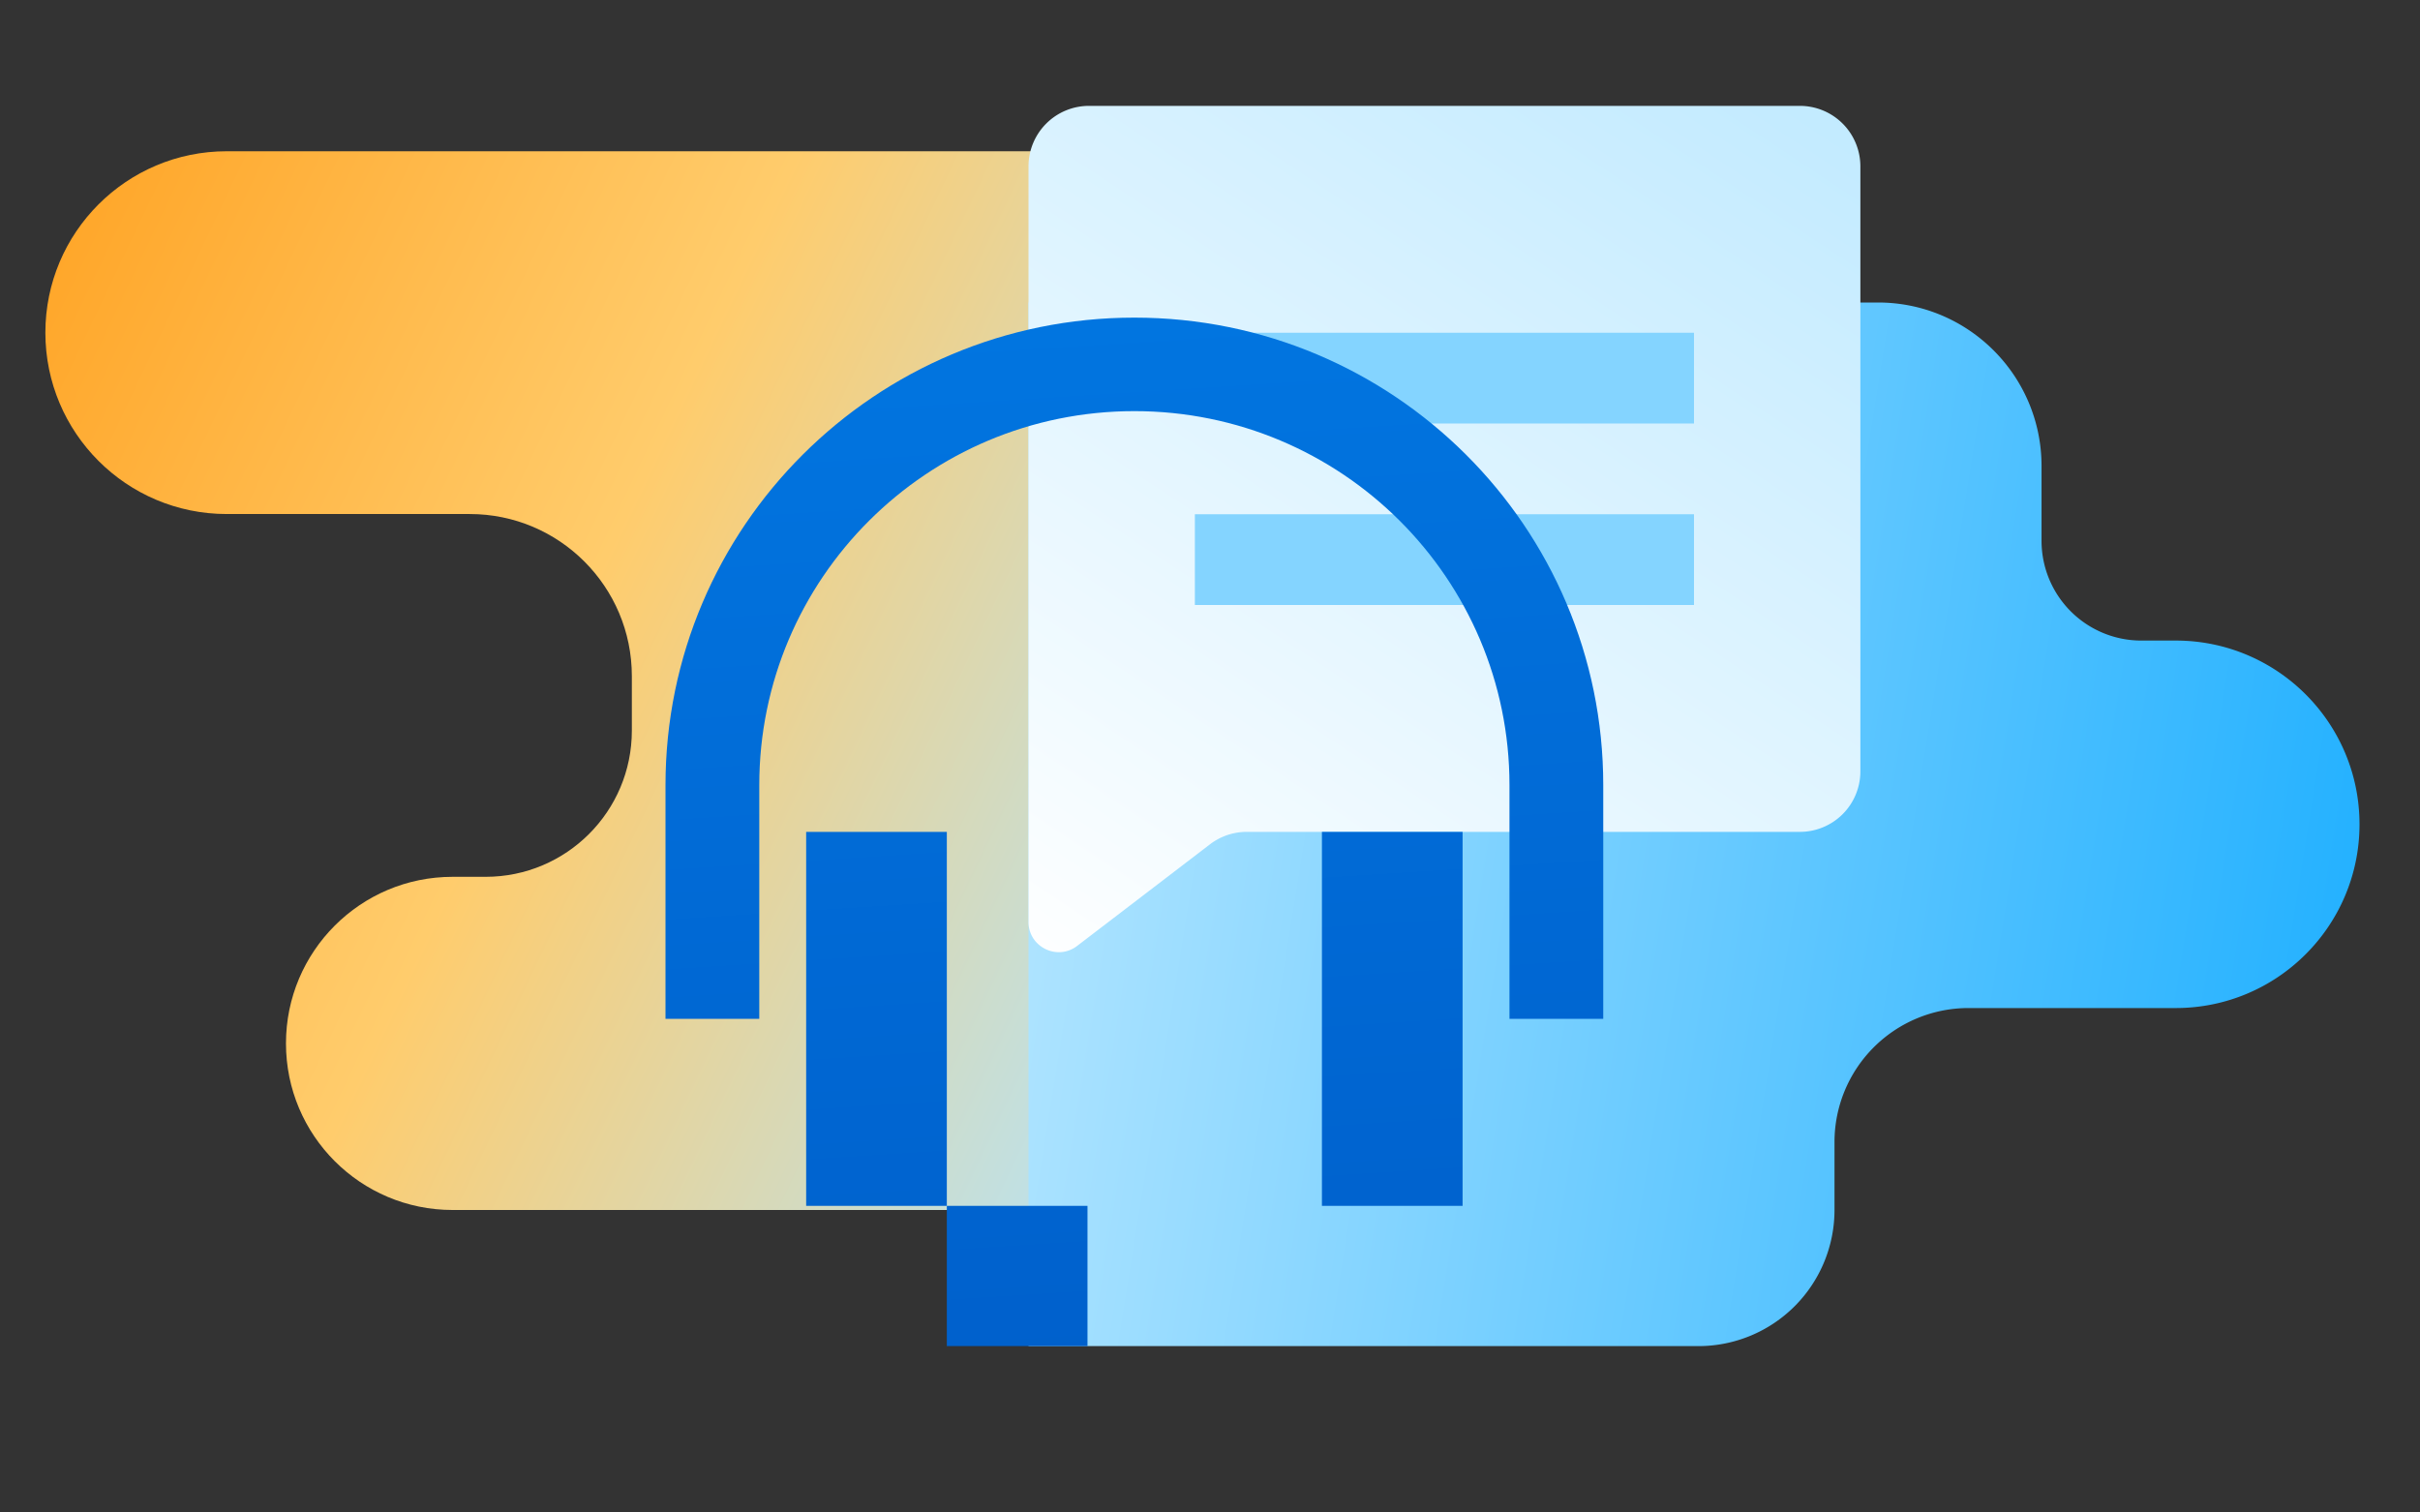
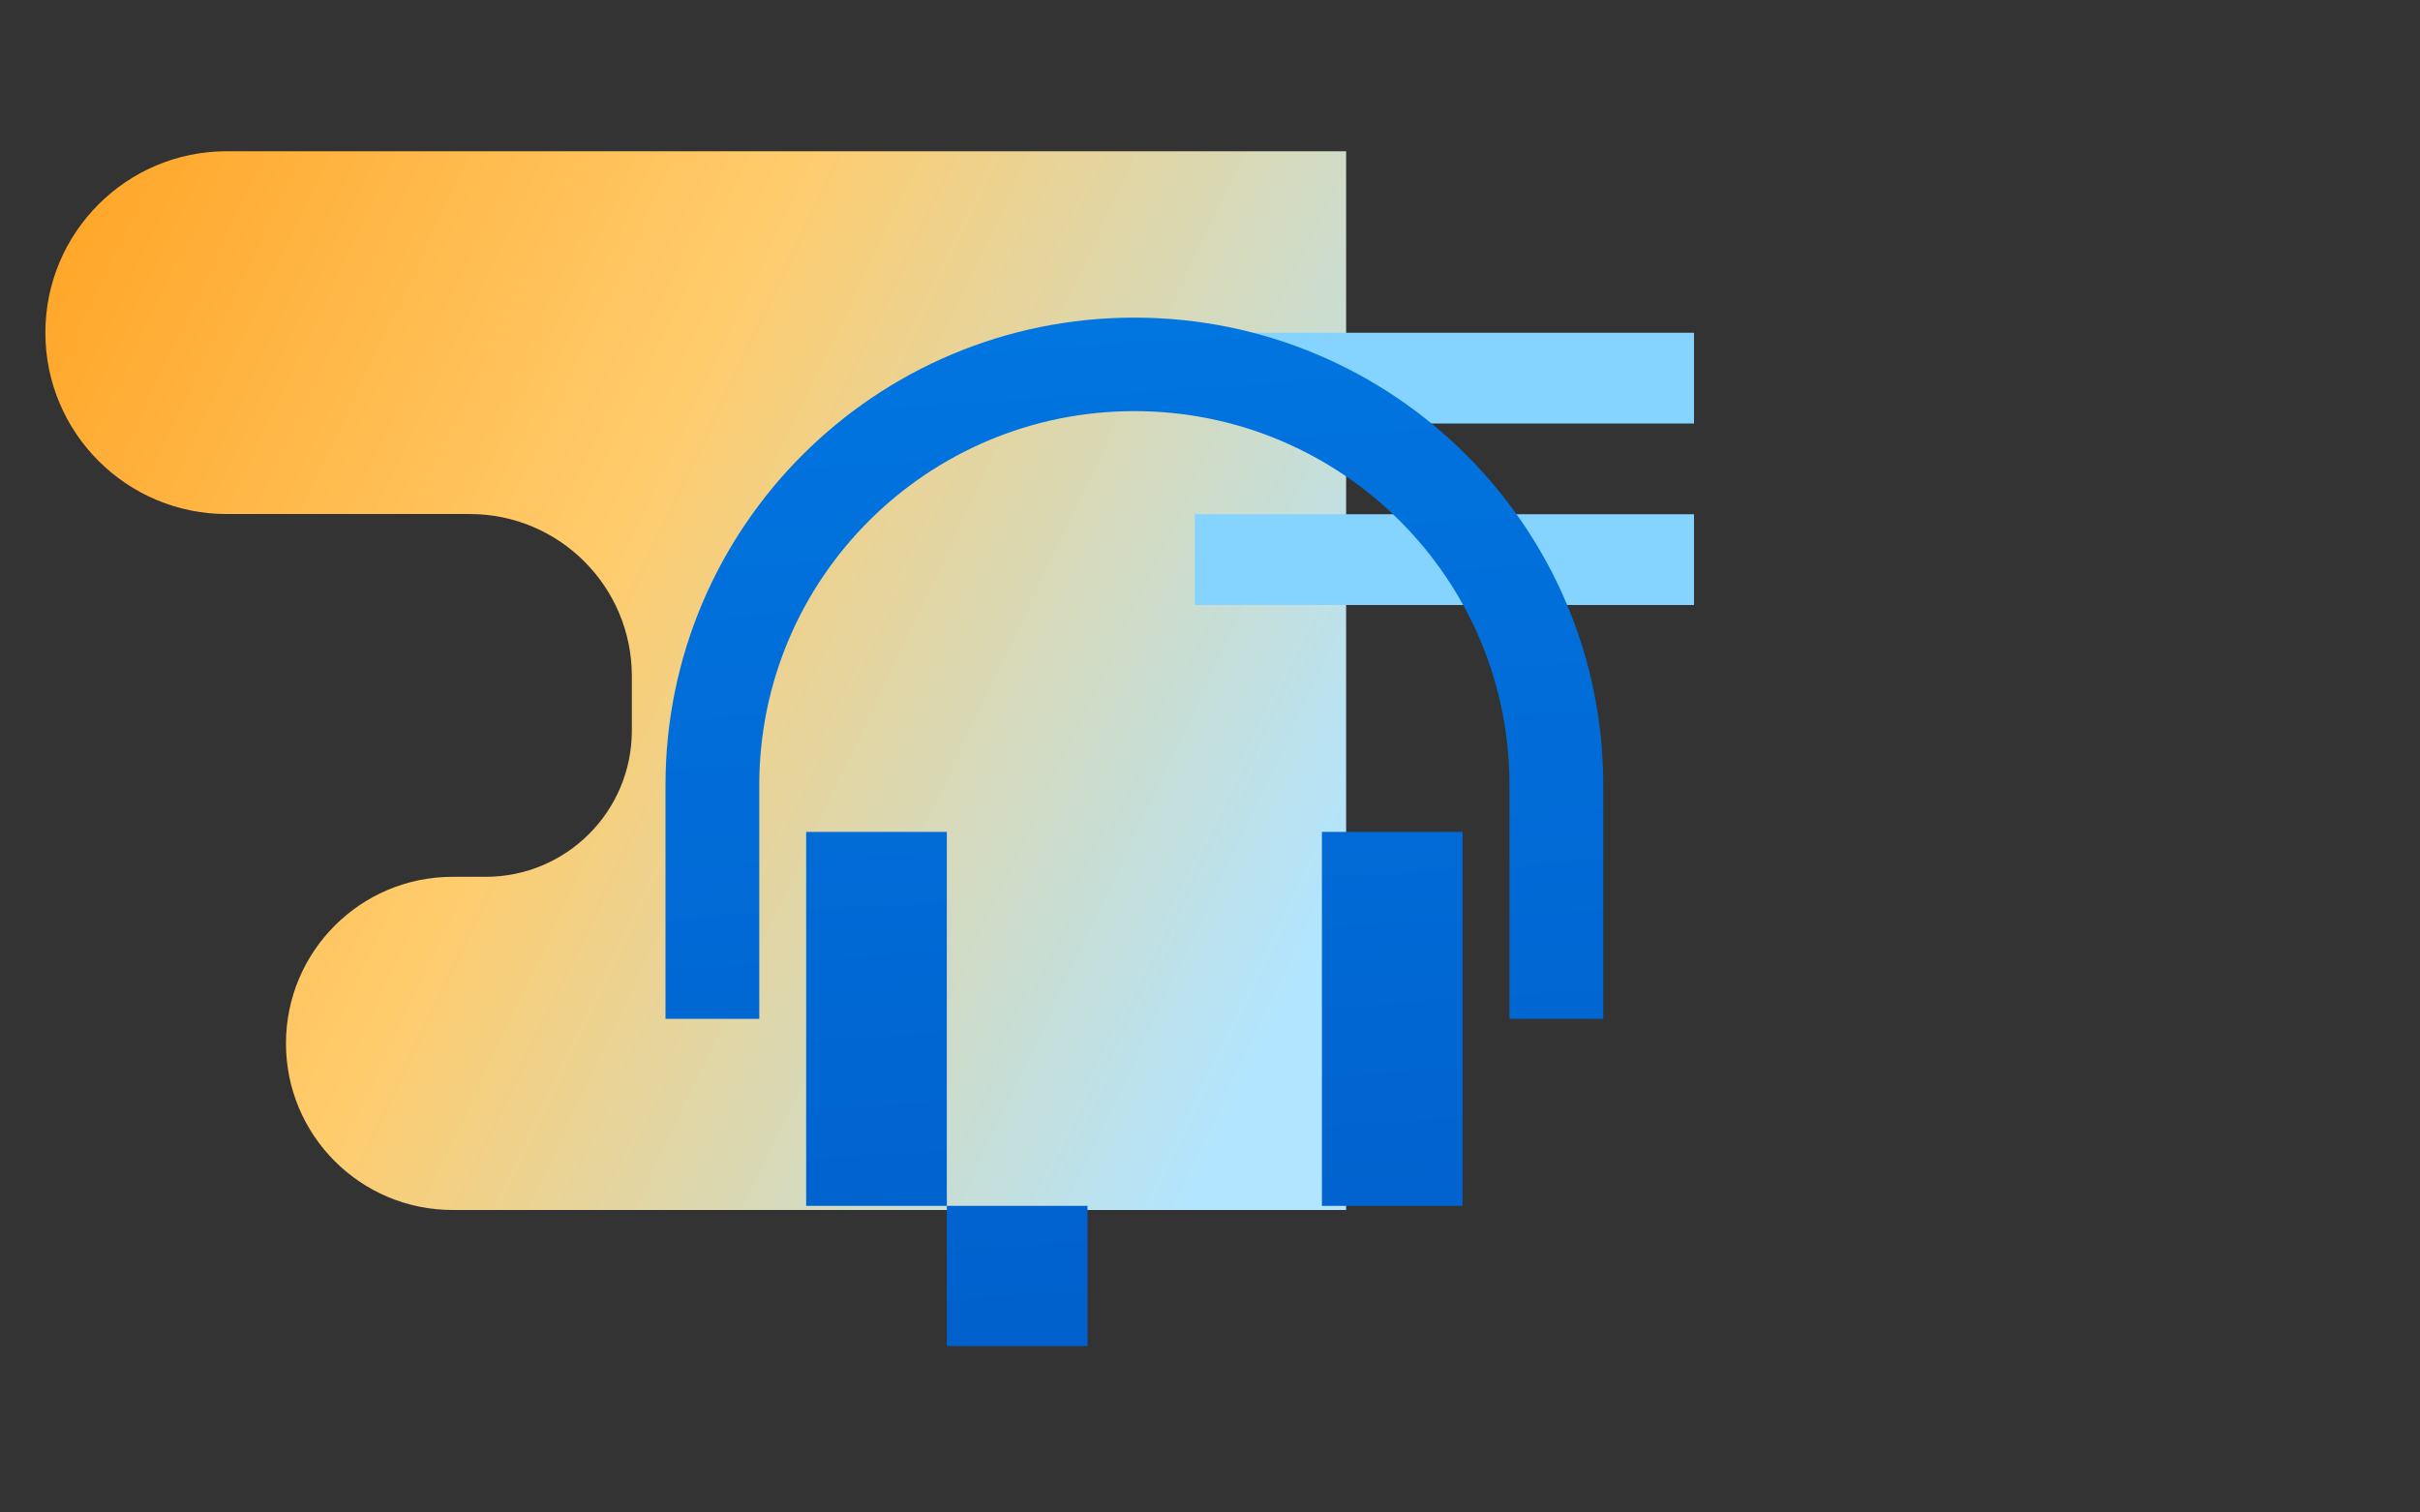
<svg xmlns="http://www.w3.org/2000/svg" width="160" height="100" fill="none">
  <rect width="100%" height="100%" fill="#333333" stroke="none" />
  <path d="M14.993 10H89v70H29.922c-6.083 0-11.015-4.931-11.015-11.014 0-6.083 4.932-11.014 11.015-11.014h2.185c5.34 0 9.668-4.328 9.668-9.667v-3.602c0-5.919-4.799-10.717-10.718-10.717H14.993C8.369 33.986 3 28.616 3 21.993S8.37 10 14.993 10z" fill="url(#paint0_linear)" />
-   <path d="M68 89V20h56.162c5.973 0 10.816 4.842 10.816 10.816v4.94a6.595 6.595 0 006.595 6.596h2.279c6.709 0 12.148 5.439 12.148 12.148 0 6.71-5.439 12.148-12.148 12.148h-13.701a8.862 8.862 0 00-8.862 8.862V80a9 9 0 01-9 9H68z" fill="url(#paint1_linear)" />
-   <path d="M68 11a4 4 0 014-4h47a4 4 0 014 4v40a4 4 0 01-4 4H82.428a4 4 0 00-2.43.823l-8.783 6.718C69.9 63.547 68 62.609 68 60.952V11z" fill="url(#paint2_linear)" />
  <path fill="#84D4FF" d="M82 22h30v6H82zM79 34h33v6H79z" />
  <path fill-rule="evenodd" clip-rule="evenodd" d="M50.2 51.91c0-13.657 11.103-24.728 24.8-24.728 13.697 0 24.8 11.07 24.8 24.727v15.455h6.2V51.909C106 34.84 92.12 21 75 21c-17.12 0-31 13.839-31 30.91v15.454h6.2V51.909zm12.4 27.817h-9.3V55h9.3v24.727zM71.9 89h-9.3v-9.273h9.3V89zm15.5-9.273h9.3V55h-9.3v24.727z" fill="url(#paint3_linear)" />
  <defs>
    <linearGradient id="paint0_linear" x1="-19.867" y1="22.727" x2="104.704" y2="81.964" gradientUnits="userSpaceOnUse">
      <stop offset="0" stop-color="#FF960C" />
      <stop offset=".436" stop-color="#FFCC6C" />
      <stop offset=".823" stop-color="#B2E5FF" />
    </linearGradient>
    <linearGradient id="paint1_linear" x1="178.489" y1="61.789" x2="68.034" y2="44.086" gradientUnits="userSpaceOnUse">
      <stop offset="0" stop-color="#00A4FF" />
      <stop offset="1" stop-color="#B2E5FF" />
    </linearGradient>
    <linearGradient id="paint2_linear" x1="123" y1="-16" x2="68.932" y2="65.617" gradientUnits="userSpaceOnUse">
      <stop offset="0" stop-color="#B2E5FF" />
      <stop offset="1" stop-color="#fff" />
    </linearGradient>
    <linearGradient id="paint3_linear" x1="75" y1="21" x2="79.816" y2="96.343" gradientUnits="userSpaceOnUse">
      <stop offset="0" stop-color="#0175E0" />
      <stop offset="1" stop-color="#005ECA" />
    </linearGradient>
  </defs>
</svg>